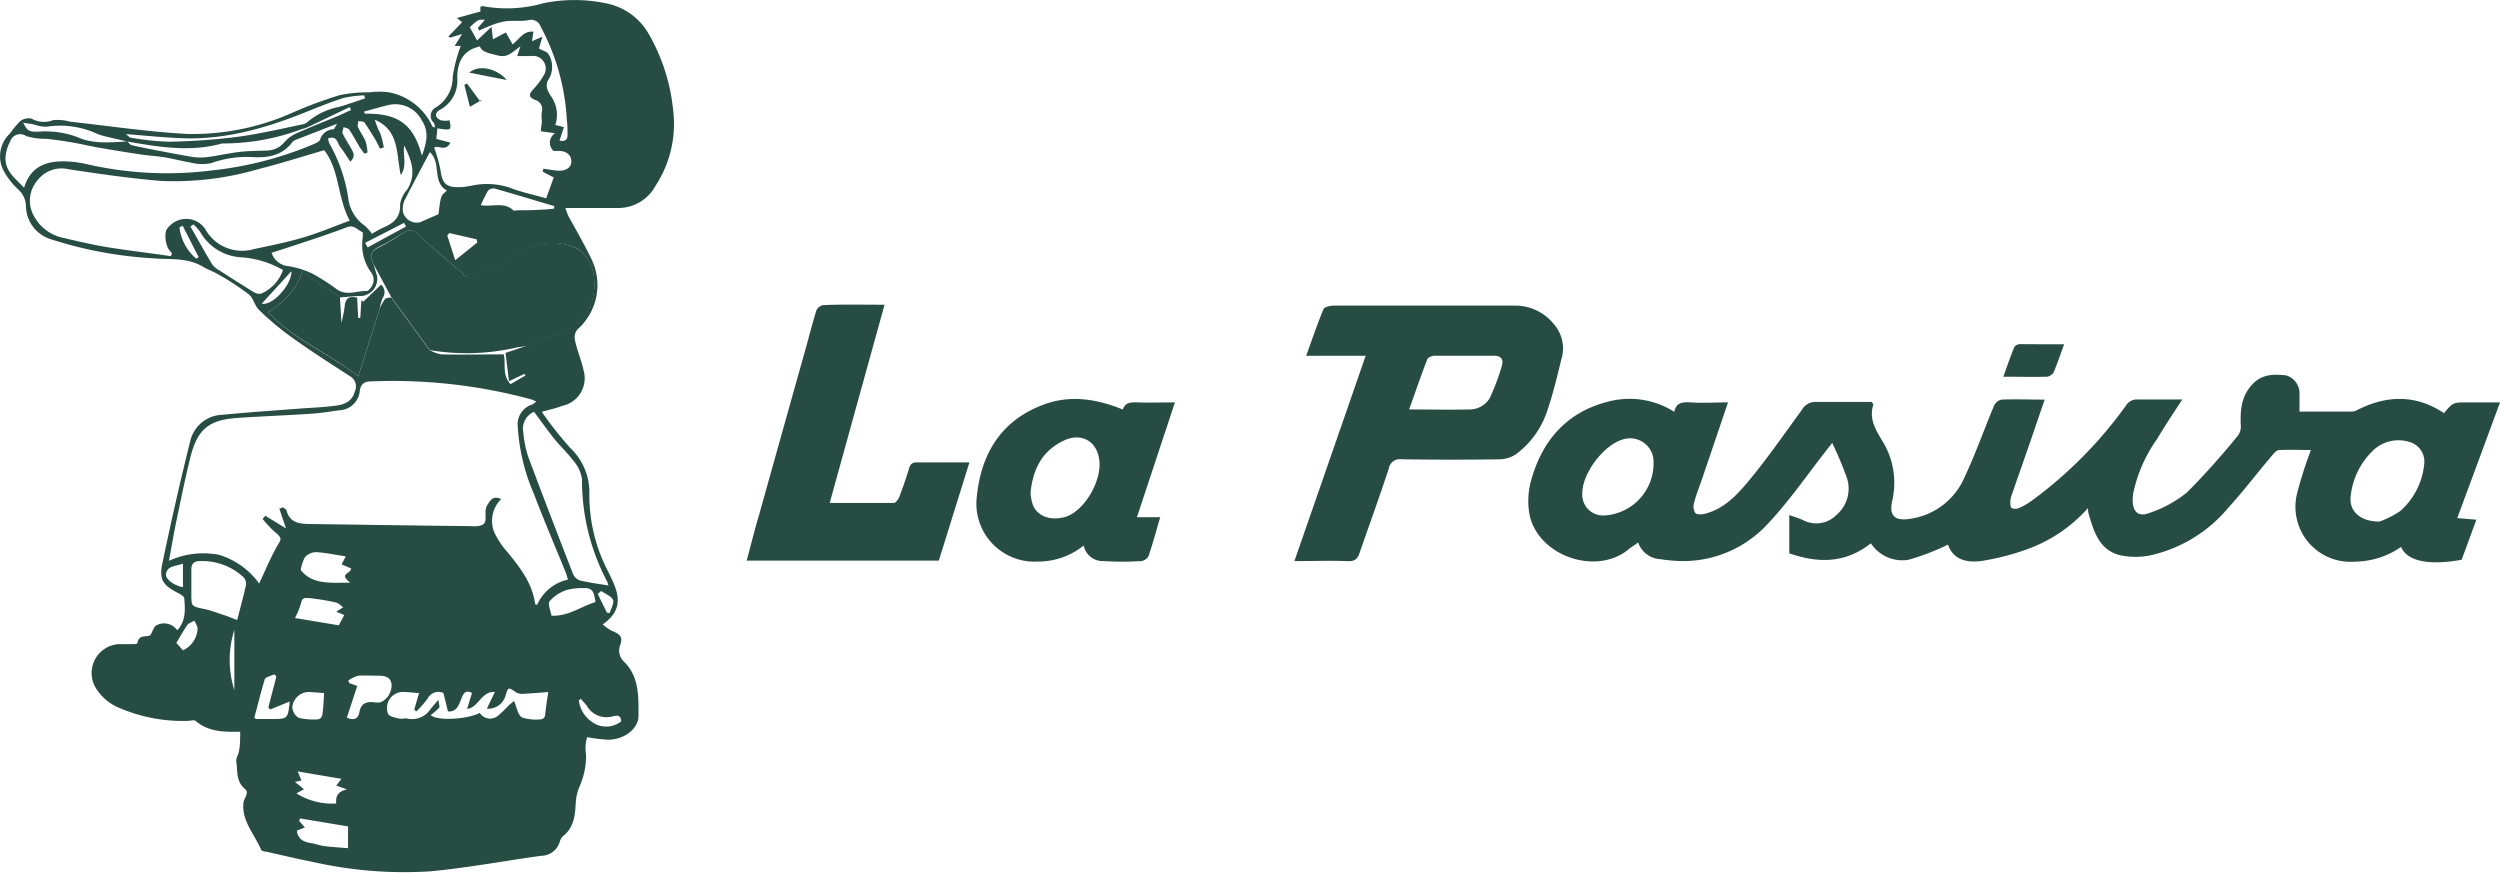
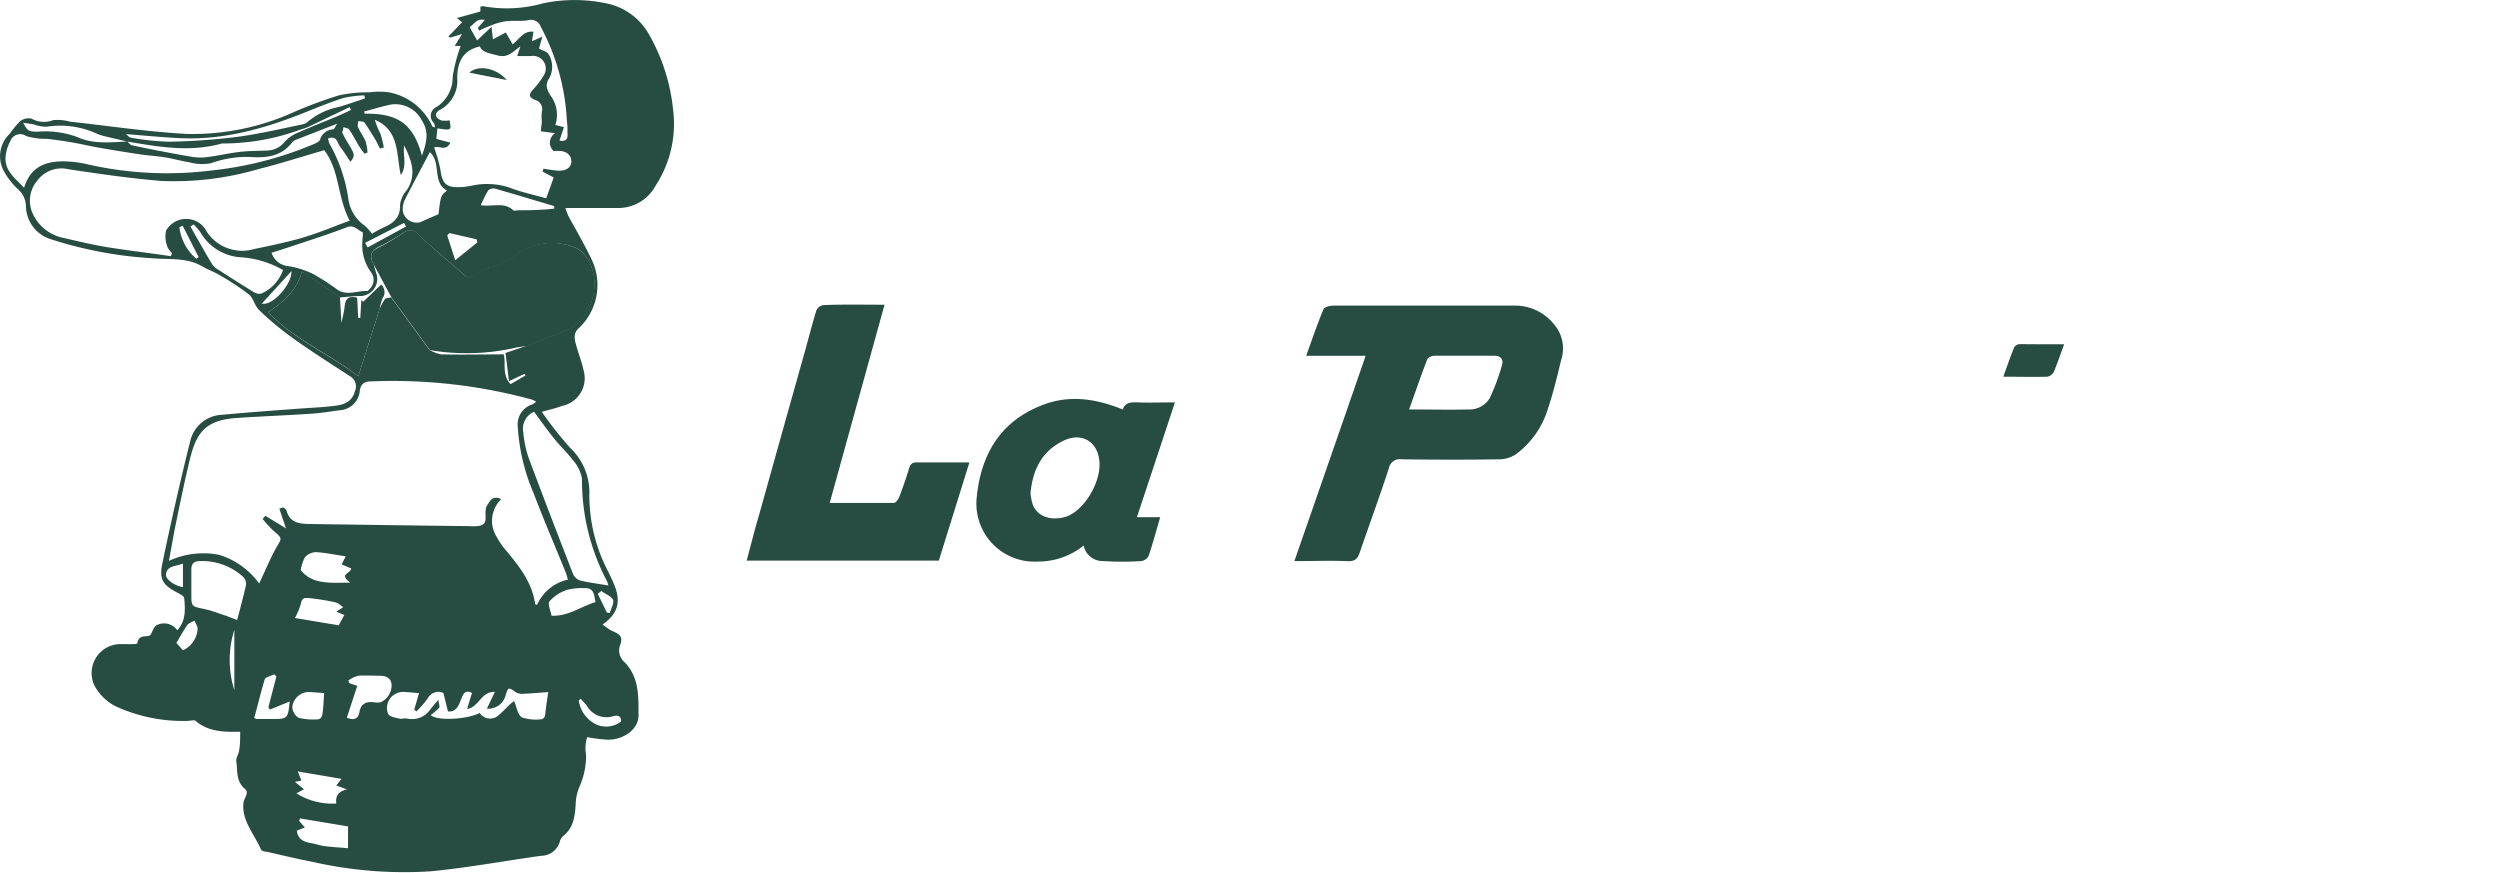
<svg xmlns="http://www.w3.org/2000/svg" viewBox="0 0 312.25 109.02">
  <defs>
    <style>.cls-1{fill:#274d42;}</style>
  </defs>
  <g id="Capa_2" data-name="Capa 2">
    <g id="Capa_1-2" data-name="Capa 1">
      <path class="cls-1" d="M67.67,51.44a46.27,46.27,0,0,0,3.53,4.48,7.66,7.66,0,0,1,2.41,5.89,20.52,20.52,0,0,0,2.44,9.75l.32.69c1,2.07,1.43,4-1.1,5.74a7.16,7.16,0,0,0,1.16.81c1.1.43,1.4.81,1,1.85a1.91,1.91,0,0,0,.59,2.07c1.85,1.91,1.72,4.34,1.73,6.67,0,1.66-1.81,3-3.81,3a19.79,19.79,0,0,1-2.6-.32,4.63,4.63,0,0,0-.14,2.19,9.45,9.45,0,0,1-.8,3.94,6,6,0,0,0-.48,1.93c-.08,1.49-.16,3.09-1.47,4.2a1.45,1.45,0,0,0-.5.69,2.45,2.45,0,0,1-2.39,1.87c-4.61.65-9.2,1.5-13.82,1.94A51.77,51.77,0,0,1,39,107.64c-1.91-.37-3.8-.83-5.7-1.26-.24,0-.62-.1-.69-.25-.82-1.94-2.46-3.62-2.2-5.89.06-.54.75-1.23.21-1.67-1.19-1-.92-2.29-1.11-3.49-.06-.41.3-.87.35-1.32C30,93,30,92.21,30,91.39c-2.07.06-4,0-5.57-1.35-.2-.16-.66,0-1,0A20.13,20.13,0,0,1,15,88.46a6.16,6.16,0,0,1-3.18-2.79,3.62,3.62,0,0,1,3-5.22c.55,0,1.1,0,1.65,0,.24,0,.67,0,.69-.14.21-1.18,1.19-.64,1.63-1,.27-.43.45-1.12.82-1.24a2,2,0,0,1,2.53.65c1.08-1.16,1-2.58.87-4,0-.24-.49-.51-.8-.67-1.83-.94-2.35-1.63-1.94-3.64,1.07-5.12,2.22-10.23,3.49-15.31a4.24,4.24,0,0,1,3.94-3.29c3.16-.3,6.32-.52,9.49-.76,1.48-.11,3-.17,4.43-.34,1.2-.13,2.34-.42,2.71-1.86a1.45,1.45,0,0,0-.6-1.85c-2.48-1.61-5-3.21-7.38-4.93a36.24,36.24,0,0,1-4-3.36c-.54-.52-.7-1.48-1.27-1.94a33,33,0,0,0-3.71-2.44c-.64-.39-1.38-.63-2-1-2-1.21-4.18-.88-6.29-1.07A50.7,50.7,0,0,1,6.38,29.89a4.4,4.4,0,0,1-3.14-4.18,2.89,2.89,0,0,0-1-2.08A9,9,0,0,1,.48,21.37a3.87,3.87,0,0,1,.75-4.68,12.67,12.67,0,0,1,1.26-1.53,1.69,1.69,0,0,1,1.45-.34A3.2,3.2,0,0,0,6.66,15a6,6,0,0,1,2.12.2c4.87.53,9.72,1.27,14.6,1.53A30.65,30.65,0,0,0,36.7,14a52.26,52.26,0,0,1,5.71-2.11,17.32,17.32,0,0,1,3.76-.36,9.32,9.32,0,0,1,2.42,0A7.51,7.51,0,0,1,54,15.78c0,.06.14.07.34.14a1.7,1.7,0,0,0-.16-.58,1.19,1.19,0,0,1,.3-1.95,4.41,4.41,0,0,0,2.06-3.8,20,20,0,0,1,1-3.85l-.75,0,.92-1.49-1.47.44L56,4.57l1.72-1.8-.66-.52L60,1.44l0-.61c.15,0,.24-.08.31-.06A16.56,16.56,0,0,0,67.84.41a19.13,19.13,0,0,1,7.83,0,7.86,7.86,0,0,1,5.39,3.89,23.67,23.67,0,0,1,3,9.32,14.11,14.11,0,0,1-2.17,9.56,5.3,5.3,0,0,1-4.8,2.8l-5,0H70.62A10.09,10.09,0,0,0,71,27c1,1.8,2,3.55,2.88,5.37A7.4,7.4,0,0,1,72.28,41c-.71.65-.52,1.37-.32,2.1.28,1.06.71,2.09.93,3.16a3.52,3.52,0,0,1-2.71,4.44C69.42,51,68.65,51.16,67.67,51.44ZM15.86,17.67l-2.52-.59a9.58,9.58,0,0,1-1.08-.31,11.08,11.08,0,0,0-6.47-.94,4.45,4.45,0,0,1-1.55-.29l-1.35-.22c.53,1,.65,1.13,1.79,1.13a11.48,11.48,0,0,1,5,.68c2,.9,4.13.64,6.23.54.17.16.32.41.52.46,1.11.26,2.23.47,3.34.69,1.45.27,2.89.56,4.34.79a6.67,6.67,0,0,0,1.84,0c1.33-.17,2.65-.48,4-.64,1.13-.13,2.28-.12,3.42-.17a2.86,2.86,0,0,0,2.19-1.09A4.54,4.54,0,0,1,37,16.66c1.71-.76,3.46-1.45,5.2-2.17.55-.24,1.09-.5,1.64-.75l-.17-.36-5.17,2.47a7.28,7.28,0,0,1-.93.32,28.07,28.07,0,0,1-9.81,1.75,1.81,1.81,0,0,0-.37.09C23.52,19,19.69,18.33,15.86,17.67ZM47.43,38.54a6.57,6.57,0,0,1,.66-1.19c.14-.16.5-.14.76-.21l4.8,6.58a4.87,4.87,0,0,0,1.47.54c2.57.06,5.14,0,7.79,0,.31,1.06-.25,2.57.86,3.72l1.86-1.08-.11-.21-1.95.92-.43-3.53,2.67-.9c1.6-.63,3.2-1.29,4.81-1.9,3.68-1.39,4.87-7,2.06-9.81A2.77,2.77,0,0,0,72,31a7.35,7.35,0,0,0-6.2.11c-1.57.67-2.74,2.08-4.57,2.29a4.17,4.17,0,0,0-1.76.9,1,1,0,0,1-1.54,0C56,32.56,54,31,52.18,29.25A1.23,1.23,0,0,0,50.5,29a29.24,29.24,0,0,1-3.06,1.77C46.3,31.3,46.11,32,46.66,33c.14.47.27.94.42,1.41a2.15,2.15,0,0,1-1.92,2.56c-.9,0-1.8.11-2.7.18l-4.73-3.23C37,36.37,35.38,37.74,33.48,39c3.29,3.44,7.56,5.13,11.27,8Zm-12.54,25,.45-.18c.15.13.4.23.44.39.42,1.61,1.7,1.68,3,1.7,6.52.09,13,.19,19.56.26.67,0,1.5.12,2-.22s.22-1.16.32-1.77a1.55,1.55,0,0,1,.18-.6c.37-.56.69-1.29,1.76-.78A3.78,3.78,0,0,0,62,67a9.56,9.56,0,0,0,1.3,1.86c1.65,2,3.2,4,3.54,6.6,0,0,.12.05.24.09a5.54,5.54,0,0,1,3.86-3.16c-.12-.38-.18-.63-.27-.86-1.33-3.29-2.74-6.55-4-9.88a24.69,24.69,0,0,1-2-8.34,2.6,2.6,0,0,1,1.87-2.81,2.68,2.68,0,0,0,.42-.34,3.49,3.49,0,0,0-.55-.26,65.87,65.87,0,0,0-20.1-2.26c-.81,0-1.25.33-1.37,1.16a2.66,2.66,0,0,1-2.5,2.44c-1.18.15-2.35.36-3.53.43-3.08.21-6.17.32-9.25.53-3.56.23-5,1.42-5.87,4.87-.65,2.62-1.19,5.27-1.74,7.91-.34,1.63-.62,3.28-.95,5.07a10.27,10.27,0,0,1,6.27-.75,9.66,9.66,0,0,1,5,3.58c.72-1.54,1.33-3,2.06-4.34s1-1.17-.37-2.34a18.41,18.41,0,0,1-1.26-1.38l.34-.4L35.72,66ZM21.34,32l.14-.35c-.21-.31-.53-.59-.6-.92a3.43,3.43,0,0,1-.14-1.93,2.89,2.89,0,0,1,4.86-.25,5.26,5.26,0,0,0,6.08,2.57c2.07-.44,4.15-.85,6.17-1.45s3.79-1.36,5.83-2.11c-1.57-2.93-1.24-6.32-3.19-8.8-2.81.82-5.47,1.67-8.17,2.35a37.54,37.54,0,0,1-12.18,1.49c-3.87-.32-7.73-.88-11.58-1.46a3.77,3.77,0,0,0-3.92,1.44,3.86,3.86,0,0,0-.4,4.4A5.35,5.35,0,0,0,7.86,29.7c1.85.43,3.71.87,5.58,1.18C16.06,31.3,18.7,31.6,21.34,32Zm32.9-13.53A19.24,19.24,0,0,1,55,21.15c.23,1.8.72,2.3,2.51,2.22.42,0,.84-.09,1.26-.15a9,9,0,0,1,4.92.23c1.41.55,2.91.86,4.53,1.32l.94-2.61-1.39-.72.1-.37c.58.08,1.15.19,1.73.24,1.08.09,1.78-.39,1.76-1.17s-.61-1.31-1.66-1.29l-.57,0a1.4,1.4,0,0,1,.2-2.21l-1.77-.24c0-.51.11-.87.12-1.23a5.27,5.27,0,0,1,0-1.25,1.17,1.17,0,0,0-.83-1.43c-1-.41-.7-.83-.19-1.4a8.92,8.92,0,0,0,1.21-1.61,1.58,1.58,0,0,0-1.53-2.48H64.6L65,5.79c-1,.7-1.58,1.48-2.86,1.13-1-.26-2-.42-2.19-1.12-2.11.46-2.83,1.92-2.84,3.92a4.12,4.12,0,0,1-2.16,4c-.71.38-.63,1,.13,1.31a2.72,2.72,0,0,0,1.07,0c.24,1.27.24,1.27-1.52,1l-.13,1.32,1.76.47C55.63,19,54.8,18.11,54.24,18.42ZM76,73.13c-.07-.19-.12-.39-.2-.56a27.07,27.07,0,0,1-3.11-12.79,4.69,4.69,0,0,0-1.2-2.38c-.67-.91-1.53-1.68-2.24-2.57-.89-1.11-1.71-2.27-2.55-3.4A2.31,2.31,0,0,0,65.36,54a13.49,13.49,0,0,0,.6,3c1.82,4.9,3.71,9.78,5.6,14.66a1.5,1.5,0,0,0,.85.83C73.58,72.78,74.78,72.92,76,73.13ZM42.11,15.45l-5.13,2a1.16,1.16,0,0,0-.51.36c-1.22,1.59-2.91,1.9-4.77,1.82a13.12,13.12,0,0,0-5.36.76,5.9,5.9,0,0,1-2.69-.12c-1-.15-2-.45-3.08-.62s-2-.21-3-.36q-2.62-.39-5.23-.85c-1.07-.18-2.14-.44-3.21-.63S7,17.48,5.89,17.34A8.5,8.5,0,0,1,3.28,17a1.31,1.31,0,0,0-2,.65,4.89,4.89,0,0,0-.58,1.89c-.16,1.75,1.15,2.69,2.31,3.91.82-2.73,2.86-3.38,5.28-3.29a14.34,14.34,0,0,1,2.76.39,44.69,44.69,0,0,0,15.38.74A44.68,44.68,0,0,0,39.18,18c.3-.13.71-.31.8-.57a1.8,1.8,0,0,1,1.68-1.28C41.76,16.11,41.84,15.86,42.11,15.45Zm8.37,2.72c-.19,1.23.41,2.51-.42,3.7-.58-2.57-.13-5.6-3.24-6.91a9,9,0,0,0,.68,1.7,13.18,13.18,0,0,1,.44,1.75l-.48.15c-.2-.38-.37-.77-.59-1.14C46.44,16.7,46,16,45.52,15.3c-.13-.16-.52-.12-.78-.18,0,.27-.14.58,0,.8.27.61.69,1.16.94,1.78a6,6,0,0,1,.22,1.35l-.39.14c-.22-.31-.46-.61-.66-.93-.41-.69-.78-1.41-1.23-2.07-.13-.18-.48-.21-.72-.32,0,.27-.21.59-.11.79.3.65.71,1.25,1.06,1.87s.54,1-.09,1.67c-.45-.67-.81-1.27-1.24-1.82s-.4-1.49-1.54-1.09a2.88,2.88,0,0,0,.16.63,19.67,19.67,0,0,1,2.35,6.79,4.9,4.9,0,0,0,2.08,3.49,6,6,0,0,1,.89,1,14.61,14.61,0,0,1,1.45-.79c1.29-.55,2.14-1.3,2.06-2.91a3.55,3.55,0,0,1,.86-1.78C52.08,21.77,51.39,20,50.48,18.17ZM33.92,31.57A2.41,2.41,0,0,0,36,33.24a10.7,10.7,0,0,1,3.14,1,28.41,28.41,0,0,1,3,1.94c1.2.8,2.47.11,3.7.17.12,0,.28-.19.38-.31A1.56,1.56,0,0,0,46.34,34a5.71,5.71,0,0,1-1.08-3.84c0-.41.14-1.11,0-1.17-.61-.25-1-.95-1.92-.61-2.48.95-5,1.74-7.54,2.59ZM68.48,86.44c-1,.07-2,.16-3,.21a1.78,1.78,0,0,1-1-.15c-1-.7-1-.72-1.35.42a2.23,2.23,0,0,1-2.32,1.59l1-2.09c-1.72-.09-2,1.93-3.47,2.13l.61-2c-.87-.44-1.08.11-1.32.7-.32.78-.57,1.69-1.68,1.61l-.57-2.31a1.51,1.51,0,0,0-1.95.67A12.05,12.05,0,0,1,52,88.86l-.26-.23.6-2.06c-.72-.06-1.29-.12-1.86-.14a2,2,0,0,0-2,2.75c.23.35.9.45,1.39.57.31.08.67-.08,1,0a2.74,2.74,0,0,0,2.88-1.16c.27-.34.56-.66,1-1.19.07.55.21.88.1,1a9.14,9.14,0,0,1-1.05.91c.71.74,4.46.58,6.12-.26a1.55,1.55,0,0,0,2.4.24,16.36,16.36,0,0,0,1.27-1.23c.25-.23.53-.43.62-.51.34.8.46,1.77,1,2.06a5.54,5.54,0,0,0,2.44.22.61.61,0,0,0,.42-.41C68.18,88.5,68.3,87.57,68.48,86.44Zm-38.86-9c.42-1.6.8-3,1.1-4.36a1.21,1.21,0,0,0-.32-1,7.58,7.58,0,0,0-5.43-2c-.73,0-1.09.32-1.07,1.08,0,1,0,2,0,3,0,1.61,0,1.56,1.63,1.91.94.2,1.85.57,2.77.86ZM67.32,6.06c.48.28,1.05.4,1.2.72a3,3,0,0,1,.08,3c-.61.86-.22,1.54.2,2.21a4,4,0,0,1,.56,3.62l1.08.27-.56,1.68c.75.14,1.06-.13,1-.87,0-.54,0-1.1-.08-1.64A27.64,27.64,0,0,0,67.53,3.33,1.26,1.26,0,0,0,66,2.52c-1,.18-2,0-3,.16a7.89,7.89,0,0,0-1.72.52c-.49.18-1,.41-1.44.62l-.15-.34.87-1c-.8-.07-.8-.07-1.89.92l.92,1.65,1.8-1.7.18,1.56,1.61-.86.84,1.49c.92-.72,1.38-1.72,2.61-1.58l-.19,1.19,1.3-.57Zm-32,27.65A12.12,12.12,0,0,0,30,32.13a6.27,6.27,0,0,1-5-3.17,6.58,6.58,0,0,0-.83-.93l-.39.26c.91,1.58,1.79,3.18,2.73,4.74a2.65,2.65,0,0,0,.86.72c1.42.92,2.83,1.82,4.27,2.7a1.33,1.33,0,0,0,1,.22A5,5,0,0,0,35.35,33.71ZM53.69,19c-1.09,2.06-2.16,4.05-3.18,6.06a2.82,2.82,0,0,0-.19,1.36,1.77,1.77,0,0,0,2.17,1.33l2.28-1c.28-2.32.28-2.32,1.06-2.95C53.93,22.78,55.17,20.36,53.69,19Zm-38-2.28c.29.22.47.46.67.48a32.3,32.3,0,0,0,4.78.5,79.62,79.62,0,0,0,8.46-.6c2.75-.37,5.46-1,8.19-1.57a1.38,1.38,0,0,0,.67-.34,8.65,8.65,0,0,1,3.85-1.83c1.1-.31,2.18-.71,3.28-1.07l-.09-.38a14.68,14.68,0,0,0-2.58.32c-1.61.51-3.17,1.15-4.74,1.78-5.15,2.07-10.41,3.56-16,3.23C20,17.13,17.91,16.92,15.66,16.74ZM43.86,71l-1.19-.51.51-1c-1.32-.2-2.52-.46-3.73-.53a2,2,0,0,0-1.36.63,5.07,5.07,0,0,0-.53,1.61C39,73,41.12,72.8,43.74,72.77,42.27,71.63,43.77,71.71,43.86,71Zm-.54,18.64c.94.39,1.44.09,1.56-.66.2-1.14.89-1.39,1.89-1.26a2.69,2.69,0,0,0,.75,0A2.32,2.32,0,0,0,48.9,85.4c-.14-.81-.77-1-1.52-1s-1.78-.06-2.65,0a3.91,3.91,0,0,0-1.22.59l.11.33,1,.35Zm-6.25,14.11c.17,1.2,1,1.42,1.85,1.57.53.09,1.06.29,1.6.36,1,.12,2,.18,2.95.26v-2.72l-6-1-.1.32.71.81Zm-.23-6.09,1.13.92-.95.51A8.42,8.42,0,0,0,42,100.36c-.09-.83.12-1.49,1.34-1.76L42,98.11l.65-.83-5.46-.93.46,1.14Zm8.63-83.73.09.27c4.19-.07,6.07,1.32,7.14,5.24.59-1.6.91-3,0-4.37a3.71,3.71,0,0,0-3.94-2C47.64,13.31,46.56,13.65,45.47,13.93ZM74.38,75.2c-.18-.88-.17-1.8-1.37-1.74a7.52,7.52,0,0,0-2.24.23,5,5,0,0,0-2.13,1.41c-.26.33.14,1.18.24,1.8C71,77,72.52,75.76,74.38,75.2ZM42,76.4l.87-.56c-.32-.21-.61-.54-1-.61-1-.23-2.08-.39-3.13-.52-.46,0-1-.2-1.13.6a9.84,9.84,0,0,1-.77,1.88l5.47.91L43,76.82Zm18-50.78c1.48.26,2.94-.45,4.1.64.11.11.41,0,.62,0,1,0,2,0,3-.08.5,0,1-.08,1.5-.12v-.32c-2.47-.73-4.93-1.48-7.4-2.18a1,1,0,0,0-.85.23A16,16,0,0,0,60.06,25.62Zm-28.29,64c.17.1.24.18.31.18l2.16,0c1.72,0,1.8-.08,2-2.18l-2.46,1-.2-.28,1-3.84-.26-.28c-.41.21-1.09.33-1.2.64C32.58,86.46,32.2,88.05,31.77,89.6Zm8.71-3.06-1.62-.12a2.09,2.09,0,0,0-2.29,1.87,1.68,1.68,0,0,0,.8,1.35,8,8,0,0,0,2.46.18.67.67,0,0,0,.47-.48C40.4,88.44,40.42,87.53,40.48,86.54ZM56.13,29.11l-.27.3,1,3.09,2.76-2.22-.09-.39Zm21.45,61c0-.68-.37-.82-1-.65a2.83,2.83,0,0,1-3.28-1.3c-.23-.31-.51-.58-.76-.88l-.25.2a3.89,3.89,0,0,0,2,2.91A3,3,0,0,0,77.58,90.1ZM22.85,81.22a3.12,3.12,0,0,0,1.83-2.7c0-.31-.25-.64-.39-1-.3.18-.7.28-.89.54-.5.71-.91,1.48-1.37,2.24Zm0-10.83c-.94.37-2,.26-2.12,1.35-.08.62,1.14,1.46,2.12,1.59Zm9.85-32.47c1.27.34,3.75-2.32,3.7-4.05Zm12.9-7.59.32.57,4.79-2.61-.24-.45Zm-21.1,2,.31-.22-2-3.92-.4.21A6.08,6.08,0,0,0,24.54,32.33ZM75.8,76.51l.36.06c.15-.57.58-1.25.4-1.67s-1-.74-1.47-1.09l-.43.37ZM29.27,86.2V78.66A12.51,12.51,0,0,0,29.27,86.2Z" />
-       <path class="cls-1" d="M233.67,67.86c-3.2,2.53-6.6,2.5-10.19,1.25V64.33c.6.22,1.16.38,1.68.61a3.54,3.54,0,0,0,4.22-.63,4.33,4.33,0,0,0,1.34-4.5,44.33,44.33,0,0,0-1.88-4.49l-.9,1.15c-2.33,3-4.46,6.08-7,8.8A14.38,14.38,0,0,1,210,70.08a21.56,21.56,0,0,1-2.65-.24,3.09,3.09,0,0,1-2.74-2.08c-.52.37-1,.66-1.39,1-4,3.07-11,.68-12.16-4.36a9.58,9.58,0,0,1,.2-4.48c1.37-4.88,4.4-8.39,9.4-9.7a10.41,10.41,0,0,1,8.46,1.22c.22-1.16,1-1.24,2.05-1.18,1.5.1,3,0,4.66,0-1.11,3.27-2.17,6.41-3.24,9.55-.34,1-.75,2-1,3a1.57,1.57,0,0,0,.15,1.26c.23.23.85.2,1.25.09,2.57-.68,4.22-2.63,5.79-4.54C221,56.9,223,54,225.05,51.2a1.91,1.91,0,0,1,1.72-1c2.37,0,4.73,0,7,0,.13.2.23.29.21.33-.56,1.75.25,3.08,1.12,4.54a9.88,9.88,0,0,1,1.25,7.43c-.42,1.78.19,2.56,2,2.33a8.74,8.74,0,0,0,7.06-5.31c1.36-2.9,2.42-5.93,3.66-8.88a1.36,1.36,0,0,1,.93-.73c1.73-.07,3.46,0,5.38,0-.6,1.74-1.15,3.36-1.71,5-.78,2.26-1.58,4.52-2.36,6.79a3,3,0,0,0-.22.85c0,.31,0,.78.15.9a1.16,1.16,0,0,0,.94,0,8.08,8.08,0,0,0,1.54-.88A53,53,0,0,0,265.5,50.7a1.63,1.63,0,0,1,1.54-.81c1.77,0,3.55,0,5.53,0-1.12,1.72-2.19,3.32-3.19,5a18,18,0,0,0-2.93,6.67,6.54,6.54,0,0,0-.08.88c0,1.48.72,2.17,2.08,1.63a14.91,14.91,0,0,0,4.72-2.58,93.36,93.36,0,0,0,6.42-7.18,2,2,0,0,0,.28-1.27c-.08-1.91.1-3.68,1.56-5.15,1.21-1.2,2.67-1.16,4.13-1a2.34,2.34,0,0,1,1.65,2.31c0,.67,0,1.34,0,2.21h6.55a1.74,1.74,0,0,0,.72-.23c3.67-1.84,7.27-1.91,10.77.42,1.14-1.35,1.14-1.35,3-1.34h4c-1.81,4.92-3.54,9.59-5.34,14.45l2.39.2-1.84,5c-3.44.64-6.72.44-7.56-1.6a10.31,10.31,0,0,1-5.79,1.84,6.87,6.87,0,0,1-7.22-8.45,51.15,51.15,0,0,1,1.74-5.49c-1.28,0-2.62-.07-3.94,0-.4,0-.81.56-1.12.93-1.77,2.1-3.44,4.29-5.29,6.32a17.69,17.69,0,0,1-9.68,5.9,9.24,9.24,0,0,1-3.74,0c-2.68-.61-3.34-3-4-5.21a3.61,3.61,0,0,1-.07-.69,18.61,18.61,0,0,1-7.09,4.95,30.42,30.42,0,0,1-5.93,1.61c-1.93.33-3.77,0-4.47-2a29.08,29.08,0,0,1-4.94,1.9A4.71,4.71,0,0,1,233.67,67.86Zm63.54-2.72a11.84,11.84,0,0,0,2.57-1.3,9,9,0,0,0,3-5.84A2.55,2.55,0,0,0,301,55.22a4.59,4.59,0,0,0-4.48.93,9.21,9.21,0,0,0-2.91,5.73C293.32,63.74,294.72,65.17,297.21,65.14Zm-96.8-.76a6.52,6.52,0,0,0,6.09-7.14,2.94,2.94,0,0,0-3.79-2.36c-2.41.69-5.09,4.24-5.08,6.73A2.6,2.6,0,0,0,200.41,64.38Z" />
      <path class="cls-1" d="M161.67,70.08c3-8.62,5.91-17,8.9-25.64h-7.43c.76-2.09,1.4-4,2.17-5.83.12-.28.84-.44,1.29-.44,5.72,0,11.44,0,17.16,0,1.87,0,3.73,0,5.6,0a6.2,6.2,0,0,1,4.73,2.33,4.59,4.59,0,0,1,.92,4.39c-.51,2.08-1,4.17-1.69,6.21a11.07,11.07,0,0,1-3.94,5.61,3.89,3.89,0,0,1-2.1.66c-4.06.06-8.13.05-12.2,0a1.4,1.4,0,0,0-1.62,1.15c-1.15,3.52-2.43,7-3.63,10.49-.24.71-.55,1.11-1.42,1.08C166.26,70,164.1,70.08,161.67,70.08ZM176,51.14c2.61,0,5,.06,7.42,0a2.94,2.94,0,0,0,2.67-1.45,27.67,27.67,0,0,0,1.49-4c.25-.81-.12-1.27-1-1.26-2.45,0-4.91,0-7.36,0-.32,0-.85.19-.94.42C177.49,46.87,176.8,48.92,176,51.14Z" />
      <path class="cls-1" d="M110.48,38.06c-2.3,8.31-4.55,16.43-6.85,24.76,2.81,0,5.43,0,8,0,.24,0,.56-.44.68-.73.45-1.18.87-2.37,1.23-3.58.16-.52.37-.77,1-.76,2.11,0,4.23,0,6.54,0-1.29,4.16-2.56,8.22-3.82,12.27h-24c.54-2,1-3.89,1.57-5.78q2.88-10.32,5.78-20.63c.45-1.62.86-3.25,1.36-4.85a1.17,1.17,0,0,1,.85-.65C105.27,38,107.76,38.06,110.48,38.06Z" />
      <path class="cls-1" d="M140.24,51.15c.29-.91,1-.92,1.91-.89,1.47.05,2.94,0,4.6,0L142,64.6h2.91c-.51,1.74-.93,3.32-1.46,4.86a1.23,1.23,0,0,1-.92.62,36.67,36.67,0,0,1-4.69,0,2.43,2.43,0,0,1-2.49-1.94,9.08,9.08,0,0,1-5.77,2,7.25,7.25,0,0,1-7.59-8c.5-5.21,2.83-9.36,7.89-11.42C133.31,49.27,136.74,49.72,140.24,51.15ZM128.71,61.57a6.51,6.51,0,0,0,.3,1.51c.61,1.47,2.29,2,4.09,1.47,2.3-.73,4.49-4.38,4.21-7-.25-2.49-2.32-3.61-4.57-2.46C130.12,56.39,129,58.64,128.71,61.57Z" />
      <path class="cls-1" d="M257.81,43c-.48,1.31-.85,2.42-1.31,3.49a1.15,1.15,0,0,1-.81.56c-1.77.05-3.53,0-5.48,0,.48-1.31.89-2.52,1.38-3.71a.93.93,0,0,1,.7-.36C254.06,43,255.83,43,257.81,43Z" />
      <path class="cls-1" d="M46.66,33c-.55-1-.36-1.67.78-2.16A29.24,29.24,0,0,0,50.5,29a1.23,1.23,0,0,1,1.68.21C54,31,56,32.56,57.89,34.25a1,1,0,0,0,1.54,0,4.17,4.17,0,0,1,1.76-.9c1.83-.21,3-1.62,4.57-2.29A7.35,7.35,0,0,1,72,31a2.77,2.77,0,0,1,.72.51c2.81,2.78,1.62,8.42-2.06,9.81-1.61.61-3.21,1.27-4.81,1.9-.45.06-.92.1-1.37.19a27.6,27.6,0,0,1-10.79.32l-4.8-6.58Z" />
      <path class="cls-1" d="M47.43,38.54,44.75,47c-3.71-2.9-8-4.59-11.27-8,1.9-1.27,3.54-2.64,4.25-5.12l4.73,3.23.19,3.24c.15-.76.33-1.43.4-2.1.09-1,.57-1.32,1.56-1.07l.13,2.53H45l.13-2.22.24.19,2.23-2.13a1.26,1.26,0,0,1,.2,1.67A6.18,6.18,0,0,0,47.43,38.54Z" />
      <path class="cls-1" d="M63.29,10l-4.68-.93C59.83,8,62.12,8.58,63.29,10Z" />
-       <path class="cls-1" d="M60.23,12.44l-1.54.9L58,10.61l.32-.19L60,12.69Z" />
    </g>
  </g>
</svg>